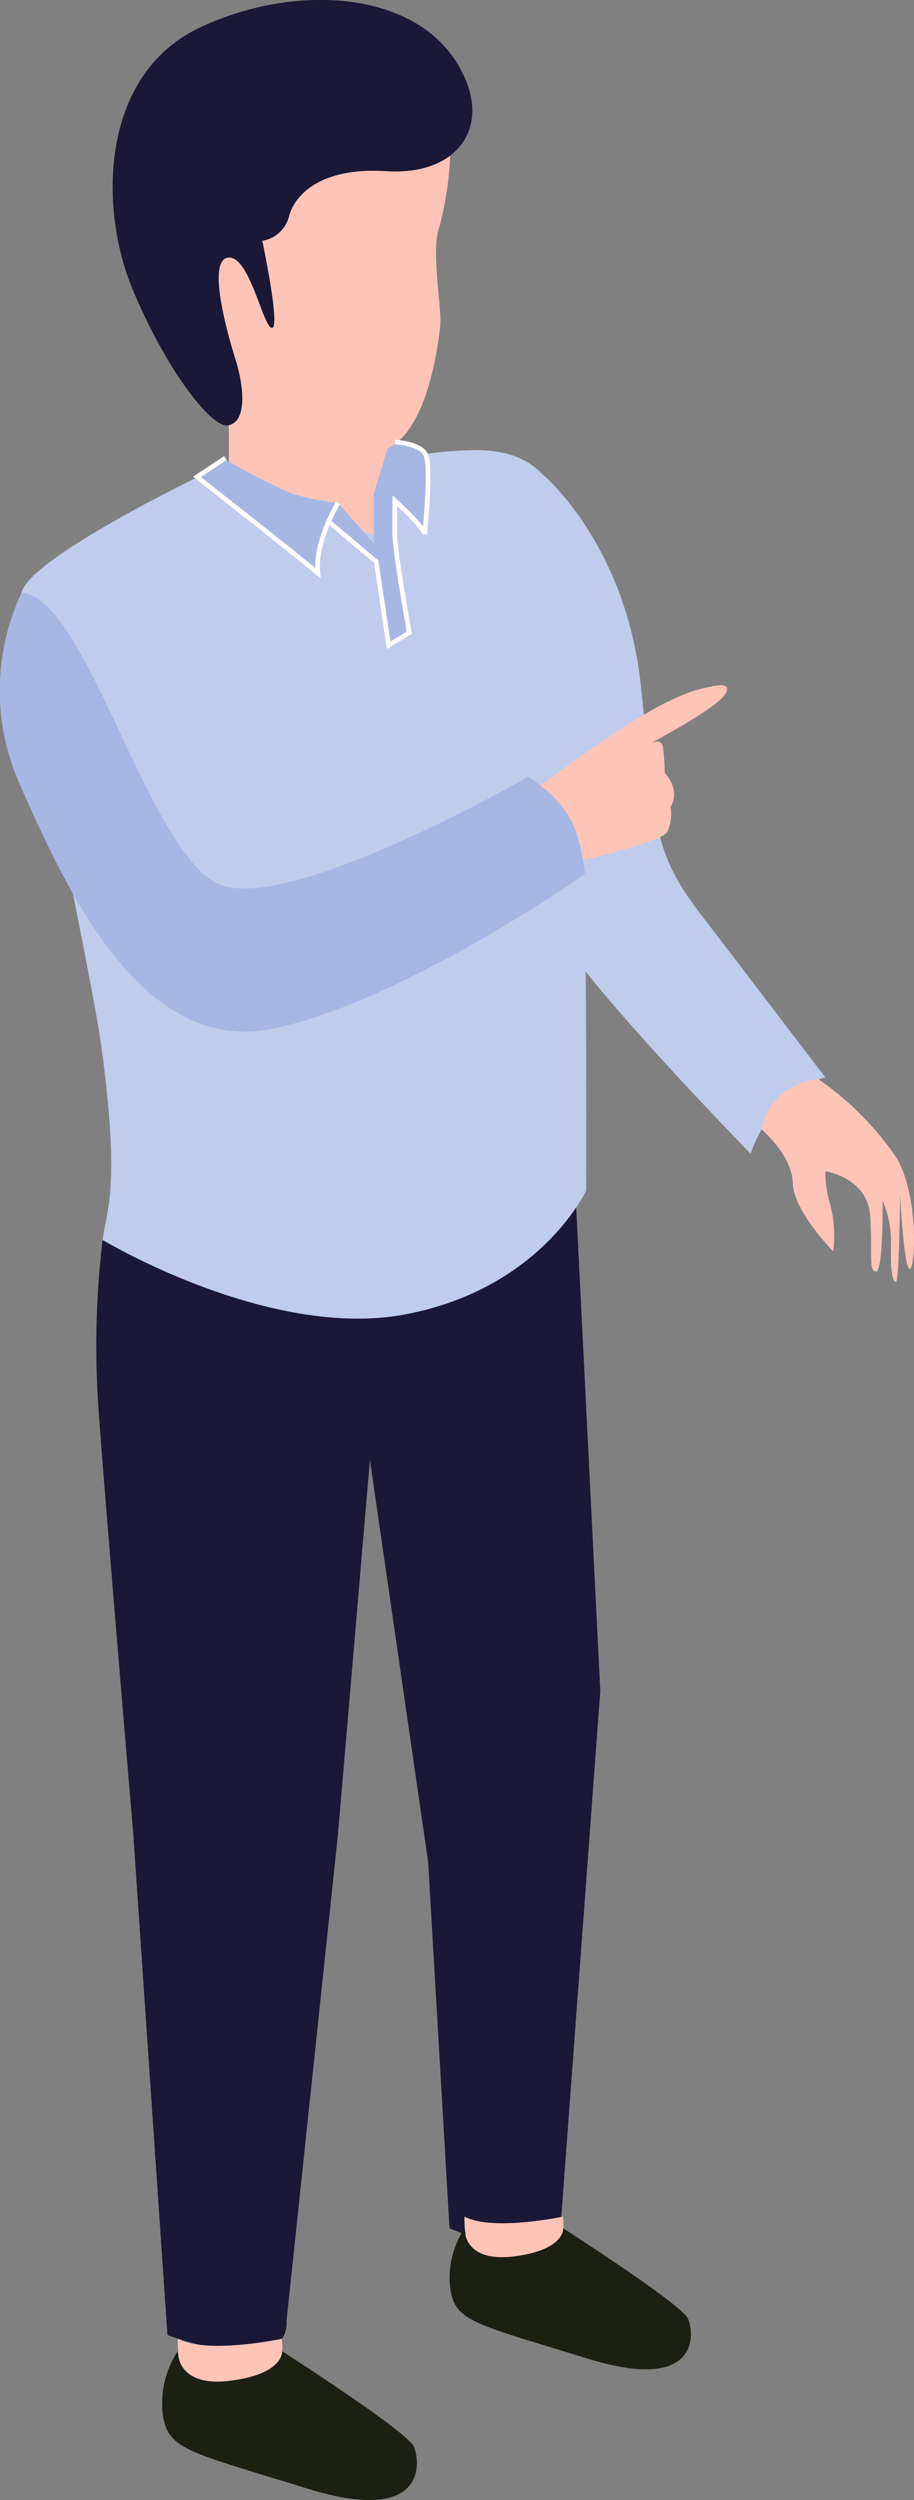
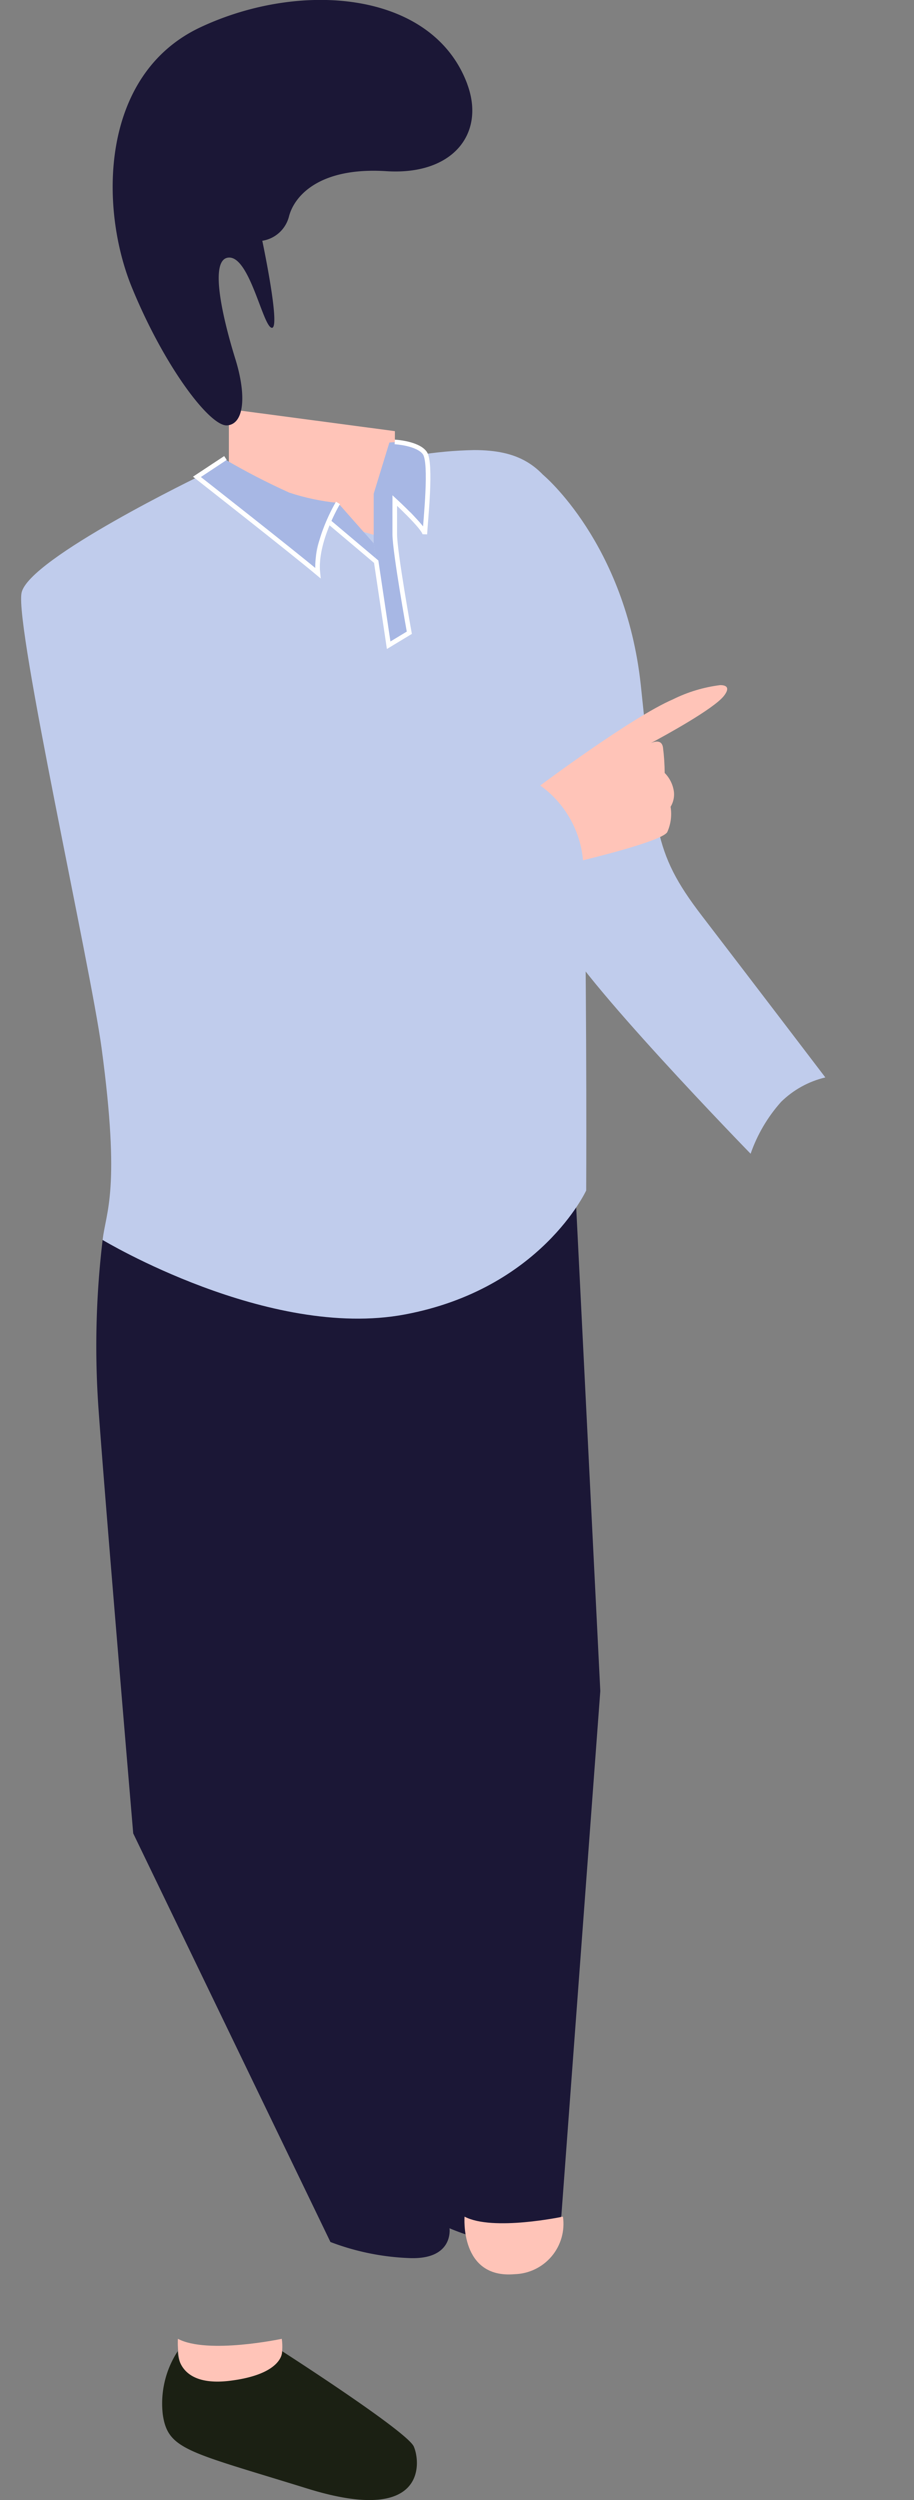
<svg xmlns="http://www.w3.org/2000/svg" xmlns:xlink="http://www.w3.org/1999/xlink" id="Group_206780" data-name="Group 206780" width="59.531" height="162.738" viewBox="0 0 59.531 162.738">
  <rect x="0" y="0" width="59.531" height="162.738" fill="#808080" stroke="none" />
  <defs>
    <clipPath id="clip-path">
      <path id="Path_126859" data-name="Path 126859" d="M604.867,287.84c1.092,2.781,12.515,14.5,12.515,14.5a10,10,0,0,1,1.986-3.377,6.124,6.124,0,0,1,2.881-1.59s-4.768-6.258-8.045-10.528-2.979-5.76-3.973-15-6.369-13.7-6.369-13.7-.087,26.905,1.006,29.686" transform="translate(-603.859 -258.154)" fill="#c0ccec" />
    </clipPath>
    <clipPath id="clip-path-2">
      <path id="Path_126860" data-name="Path 126860" d="M547.883,254.6c-5.334.792-8.886,3.587-14,1.28,0,0-11.315,5.446-11.747,7.68s4.491,24.266,5.211,29.6c1.257,9.3.281,10.651.072,12.516,0,0,10.811,6.509,19.675,4.851s11.82-8.072,11.82-8.072.218-41.434-1.585-44.825c-1.313-2.471-2.894-3.371-5.718-3.371a26.038,26.038,0,0,0-3.725.34" transform="translate(-522.105 -254.257)" fill="none" />
    </clipPath>
    <clipPath id="clip-path-3">
      <path id="Path_126861" data-name="Path 126861" d="M520.179,289.279c3.1,7.006,7.985,17.495,16.472,15.7s20.258-10.046,20.258-10.046-.3-3.348-1.726-4.712A9.21,9.21,0,0,0,553.2,288.6s-15.129,8.682-19.905,7.07-8.763-18.793-13.089-19.048a14.992,14.992,0,0,0-.026,12.654" transform="translate(-518.807 -276.625)" fill="#a7b7e4" />
    </clipPath>
    <clipPath id="clip-path-4">
      <path id="Path_126862" data-name="Path 126862" d="M612.086,291.982c-2.7,1.157-8.656,5.613-8.656,5.613a6.714,6.714,0,0,1,2.786,4.866s5.1-1.213,5.484-1.825a2.878,2.878,0,0,0,.22-1.654,1.564,1.564,0,0,0,.222-.937,2.138,2.138,0,0,0-.607-1.267,13.758,13.758,0,0,0-.11-1.654c-.073-.507-.5-.413-.789-.289.933-.5,4.1-2.23,4.758-3.074.362-.464.252-.7-.243-.7a9.57,9.57,0,0,0-3.065.92" transform="translate(-603.43 -291.062)" fill="none" />
    </clipPath>
    <linearGradient id="linear-gradient" x1="-20.357" y1="31.166" x2="-20.323" y2="31.166" gradientUnits="objectBoundingBox">
      <stop offset="0" stop-color="#f99882" />
      <stop offset="1" stop-color="#ffc4b8" />
    </linearGradient>
    <clipPath id="clip-path-5">
-       <path id="Path_126863" data-name="Path 126863" d="M638.086,356.025s1.995,1.68,2.04,3.5,2.632,4.446,2.632,4.446a8.1,8.1,0,0,0-.183-2.995,7.424,7.424,0,0,1-.331-2.223s2.737.409,2.917,2.859-.136,3.584.364,3.674.454-4.628.454-4.628a7.143,7.143,0,0,1,.543,2.9c-.044,1.634.091,2.4.318,2.4s.271-5.671.271-5.671.227,4.446.592,4.808.726-4.536-.817-7.212a19.968,19.968,0,0,0-5.081-5.119,4.061,4.061,0,0,0-3.718,3.257" transform="translate(-638.086 -352.768)" fill="none" />
-     </clipPath>
+       </clipPath>
    <linearGradient id="linear-gradient-2" x1="-25.655" y1="24.98" x2="-25.615" y2="24.98" xlink:href="#linear-gradient" />
    <clipPath id="clip-path-6">
      <path id="Path_126864" data-name="Path 126864" d="M554.657,253.752a10.026,10.026,0,0,1,5.043.678c2.521,1.089,5.791,2.2,5.771,1.656s0-6.806,0-6.806l-10.814-1.437Z" transform="translate(-554.657 -247.843)" fill="none" />
    </clipPath>
    <linearGradient id="linear-gradient-3" x1="-21.287" y1="42.465" x2="-21.249" y2="42.465" xlink:href="#linear-gradient" />
    <clipPath id="clip-path-7">
      <path id="Path_126865" data-name="Path 126865" d="M549.961,257.069,557.717,263a2.932,2.932,0,0,1,.139-2.148,7.631,7.631,0,0,1,1.165-2.326,14.749,14.749,0,0,1-3.171-.669,44.839,44.839,0,0,1-4.228-2.185,2.25,2.25,0,0,0-1.661,1.4" transform="translate(-549.961 -255.671)" fill="#a7b7e4" />
    </clipPath>
    <clipPath id="clip-path-8">
      <path id="Path_126866" data-name="Path 126866" d="M578.363,253.044l-1.022,3.333a8.533,8.533,0,0,1,2.432,1.233,4.8,4.8,0,0,1,.845,1.267s.6-4.756,0-5.39a2.513,2.513,0,0,0-1.7-.47,5.36,5.36,0,0,0-.556.027" transform="translate(-577.341 -253.017)" fill="#a7b7e4" />
    </clipPath>
    <clipPath id="clip-path-9">
      <path id="Path_126867" data-name="Path 126867" d="M577.341,264.327l.955,6.65,1.245-.733-.819-6.416v-2.168a4.7,4.7,0,0,0-1.381-.564Z" transform="translate(-577.341 -261.097)" fill="#a7b7e4" />
    </clipPath>
    <clipPath id="clip-path-10">
      <path id="Path_126868" data-name="Path 126868" d="M570.092,263.681l3.182,2.66-.168-1.175-2.325-2.632Z" transform="translate(-570.092 -262.535)" fill="#a7b7e4" />
    </clipPath>
    <clipPath id="clip-path-11">
-       <path id="Path_126869" data-name="Path 126869" d="M548.065,207.447c-4.58,4.077-5.374,8.705-.683,14.17s9.576,5.252,11.895,3.74,2.941-6.688,3.053-7.771-.619-4.927-.067-6.379a21.674,21.674,0,0,0,.713-4.675,30.467,30.467,0,0,0-7.845-1.17c-2.593,0-5.272.486-7.066,2.084" transform="translate(-544.225 -205.363)" fill="none" />
-     </clipPath>
+       </clipPath>
    <linearGradient id="linear-gradient-4" x1="-9.54" y1="17.703" x2="-9.523" y2="17.703" xlink:href="#linear-gradient" />
    <clipPath id="clip-path-12">
      <path id="Path_126871" data-name="Path 126871" d="M546.663,549.938s-.344,4.287,3.445,3.956a3.457,3.457,0,0,0,3.32-3.956s-4.826,1.027-6.765,0" transform="translate(-546.654 -549.938)" fill="none" />
    </clipPath>
    <linearGradient id="linear-gradient-5" x1="-29.952" y1="57.749" x2="-29.897" y2="57.749" xlink:href="#linear-gradient" />
    <clipPath id="clip-path-13">
      <path id="Path_126873" data-name="Path 126873" d="M591.567,530.809s-.326,4.061,3.262,3.747a3.275,3.275,0,0,0,3.146-3.747s-4.571.973-6.409,0" transform="translate(-591.56 -530.809)" fill="none" />
    </clipPath>
    <linearGradient id="linear-gradient-6" x1="-34.229" y1="62.923" x2="-34.171" y2="62.923" xlink:href="#linear-gradient" />
  </defs>
  <g id="Group_178795" data-name="Group 178795" transform="translate(0 0)">
-     <path id="Path_126858" data-name="Path 126858" d="M565.152,372.8l1.57,31.49-2.537,34.159a3.081,3.081,0,0,1-2.684,1.939,14.9,14.9,0,0,1-4.6-1.126l-1.392-23.844-3.792-26.167-2.076,24.306-3.357,31.756s.3,2.088-2.684,1.938a16.125,16.125,0,0,1-5.072-1.044L536.3,413.559s-1.8-21.2-2.249-27.469a58.063,58.063,0,0,1,.257-11.164Z" transform="translate(-527.623 -294.216)" fill="#1b1736" />
+     <path id="Path_126858" data-name="Path 126858" d="M565.152,372.8l1.57,31.49-2.537,34.159a3.081,3.081,0,0,1-2.684,1.939,14.9,14.9,0,0,1-4.6-1.126s.3,2.088-2.684,1.938a16.125,16.125,0,0,1-5.072-1.044L536.3,413.559s-1.8-21.2-2.249-27.469a58.063,58.063,0,0,1,.257-11.164Z" transform="translate(-527.623 -294.216)" fill="#1b1736" />
    <g id="Group_177412" data-name="Group 177412" transform="translate(35.366 30.915)">
      <g id="Group_177411" data-name="Group 177411" clip-path="url(#clip-path)">
        <rect id="Rectangle_28111" data-name="Rectangle 28111" width="18.475" height="44.189" transform="translate(-0.086 0)" fill="#c0ccec" />
      </g>
    </g>
    <g id="Group_177414" data-name="Group 177414" transform="translate(1.371 29.295)">
      <g id="Group_177413" data-name="Group 177413" clip-path="url(#clip-path-2)">
        <rect id="Rectangle_28112" data-name="Rectangle 28112" width="42.422" height="61.019" transform="translate(-5.526 0.456) rotate(-5.092)" fill="#c0ccec" />
      </g>
    </g>
    <g id="Group_177416" data-name="Group 177416" transform="translate(0 38.595)">
      <g id="Group_177415" data-name="Group 177415" clip-path="url(#clip-path-3)">
-         <rect id="Rectangle_28113" data-name="Rectangle 28113" width="39.832" height="30.148" transform="translate(-1.73 0)" fill="#a7b7e4" />
-       </g>
+         </g>
    </g>
    <g id="Group_177418" data-name="Group 177418" transform="translate(35.187 44.598)">
      <g id="Group_177417" data-name="Group 177417" clip-path="url(#clip-path-4)">
        <rect id="Rectangle_28114" data-name="Rectangle 28114" width="12.326" height="11.399" fill="url(#linear-gradient)" />
      </g>
    </g>
    <g id="Group_177420" data-name="Group 177420" transform="translate(49.598 70.256)">
      <g id="Group_177419" data-name="Group 177419" clip-path="url(#clip-path-5)">
-         <rect id="Rectangle_28115" data-name="Rectangle 28115" width="10.342" height="13.194" transform="translate(0 0)" fill="url(#linear-gradient-2)" />
-       </g>
+         </g>
    </g>
    <g id="Group_177422" data-name="Group 177422" transform="translate(14.907 26.628)">
      <g id="Group_177421" data-name="Group 177421" clip-path="url(#clip-path-6)">
        <rect id="Rectangle_28116" data-name="Rectangle 28116" width="10.834" height="8.789" transform="translate(0 0)" fill="url(#linear-gradient-3)" />
      </g>
    </g>
    <g id="Group_177424" data-name="Group 177424" transform="translate(12.954 29.882)">
      <g id="Group_177423" data-name="Group 177423" clip-path="url(#clip-path-7)">
        <rect id="Rectangle_28117" data-name="Rectangle 28117" width="9.06" height="7.328" transform="translate(0 0)" fill="#a7b7e4" />
      </g>
    </g>
    <g id="Group_177426" data-name="Group 177426" transform="translate(24.339 28.779)">
      <g id="Group_177425" data-name="Group 177425" clip-path="url(#clip-path-8)">
        <rect id="Rectangle_28118" data-name="Rectangle 28118" width="3.875" height="5.86" transform="translate(0 0)" fill="#a7b7e4" />
      </g>
    </g>
    <g id="Group_177428" data-name="Group 177428" transform="translate(24.339 32.139)">
      <g id="Group_177427" data-name="Group 177427" clip-path="url(#clip-path-9)">
        <rect id="Rectangle_28119" data-name="Rectangle 28119" width="2.2" height="9.88" transform="translate(0 0)" fill="#a7b7e4" />
      </g>
    </g>
    <g id="Group_177430" data-name="Group 177430" transform="translate(21.325 32.737)">
      <g id="Group_177429" data-name="Group 177429" clip-path="url(#clip-path-10)">
        <rect id="Rectangle_28120" data-name="Rectangle 28120" width="3.182" height="3.806" fill="#a7b7e4" />
      </g>
    </g>
    <g id="Group_177432" data-name="Group 177432" transform="translate(10.569 8.964)">
      <g id="Group_177431" data-name="Group 177431" clip-path="url(#clip-path-11)">
        <rect id="Rectangle_28121" data-name="Rectangle 28121" width="23.396" height="22.089" transform="matrix(0.087, -0.996, 0.996, 0.087, -3.408, 21.558)" fill="url(#linear-gradient-4)" />
      </g>
    </g>
    <path id="Path_126870" data-name="Path 126870" d="M559.549,189.276c1.192,3.2-.908,5.95-5.268,5.672s-6.013,1.608-6.351,2.982a2.133,2.133,0,0,1-1.729,1.548s1.205,5.689.627,5.666-1.43-4.623-2.8-4.573-.321,4.225.417,6.6.584,4.235-.531,4.324-4.084-3.8-6.207-8.98-2.093-13.858,4.468-16.936,15.124-2.353,17.375,3.692" transform="translate(-529.117 -183.805)" fill="#1b1736" />
    <g id="Group_177436" data-name="Group 177436" transform="translate(11.579 152.242)">
      <g id="Group_177435" data-name="Group 177435" clip-path="url(#clip-path-12)">
        <rect id="Rectangle_28123" data-name="Rectangle 28123" width="7.578" height="4.287" transform="translate(-0.336 0)" fill="url(#linear-gradient-5)" />
      </g>
    </g>
    <path id="Path_126872" data-name="Path 126872" d="M552,551.869s8.141,5.221,8.579,6.208.878,5.158-6.911,2.743-9.107-2.522-9.437-4.828a6.212,6.212,0,0,1,.976-4.124s-.13,2.367,3.4,1.929,3.4-1.929,3.4-1.929" transform="translate(-533.628 -398.824)" fill="#1b2013" />
    <g id="Group_177440" data-name="Group 177440" transform="translate(30.251 144.288)">
      <g id="Group_177439" data-name="Group 177439" clip-path="url(#clip-path-13)">
        <rect id="Rectangle_28125" data-name="Rectangle 28125" width="7.177" height="4.061" transform="translate(-0.318)" fill="url(#linear-gradient-6)" />
      </g>
    </g>
-     <path id="Path_126874" data-name="Path 126874" d="M596.621,532.64s7.713,4.943,8.125,5.879.833,4.883-6.544,2.6-8.625-2.39-8.938-4.572a5.871,5.871,0,0,1,.926-3.905s-.124,2.241,3.216,1.826,3.215-1.826,3.215-1.826" transform="translate(-559.938 -387.591)" fill="#1b2013" />
    <path id="Path_127000" data-name="Path 127000" d="M3256.055,267.812s-1.525,2.52-1.311,4.569c-1.722-1.443-7.877-6.266-7.877-6.266l1.858-1.227" transform="translate(-3234.041 -235.075)" fill="none" stroke="#fff" stroke-width="0.3" />
    <path id="Path_127001" data-name="Path 127001" d="M3256.185,268.988l3.043,2.567.812,5.438,1.345-.813s-.945-5.241-.948-6.412,0-2.195,0-2.195,1.958,1.8,1.958,2.195c.042-.852.459-4.645,0-5.287s-1.958-.722-1.958-.722" transform="translate(-3234.725 -234.992)" fill="none" stroke="#fff" stroke-width="0.3" />
  </g>
</svg>